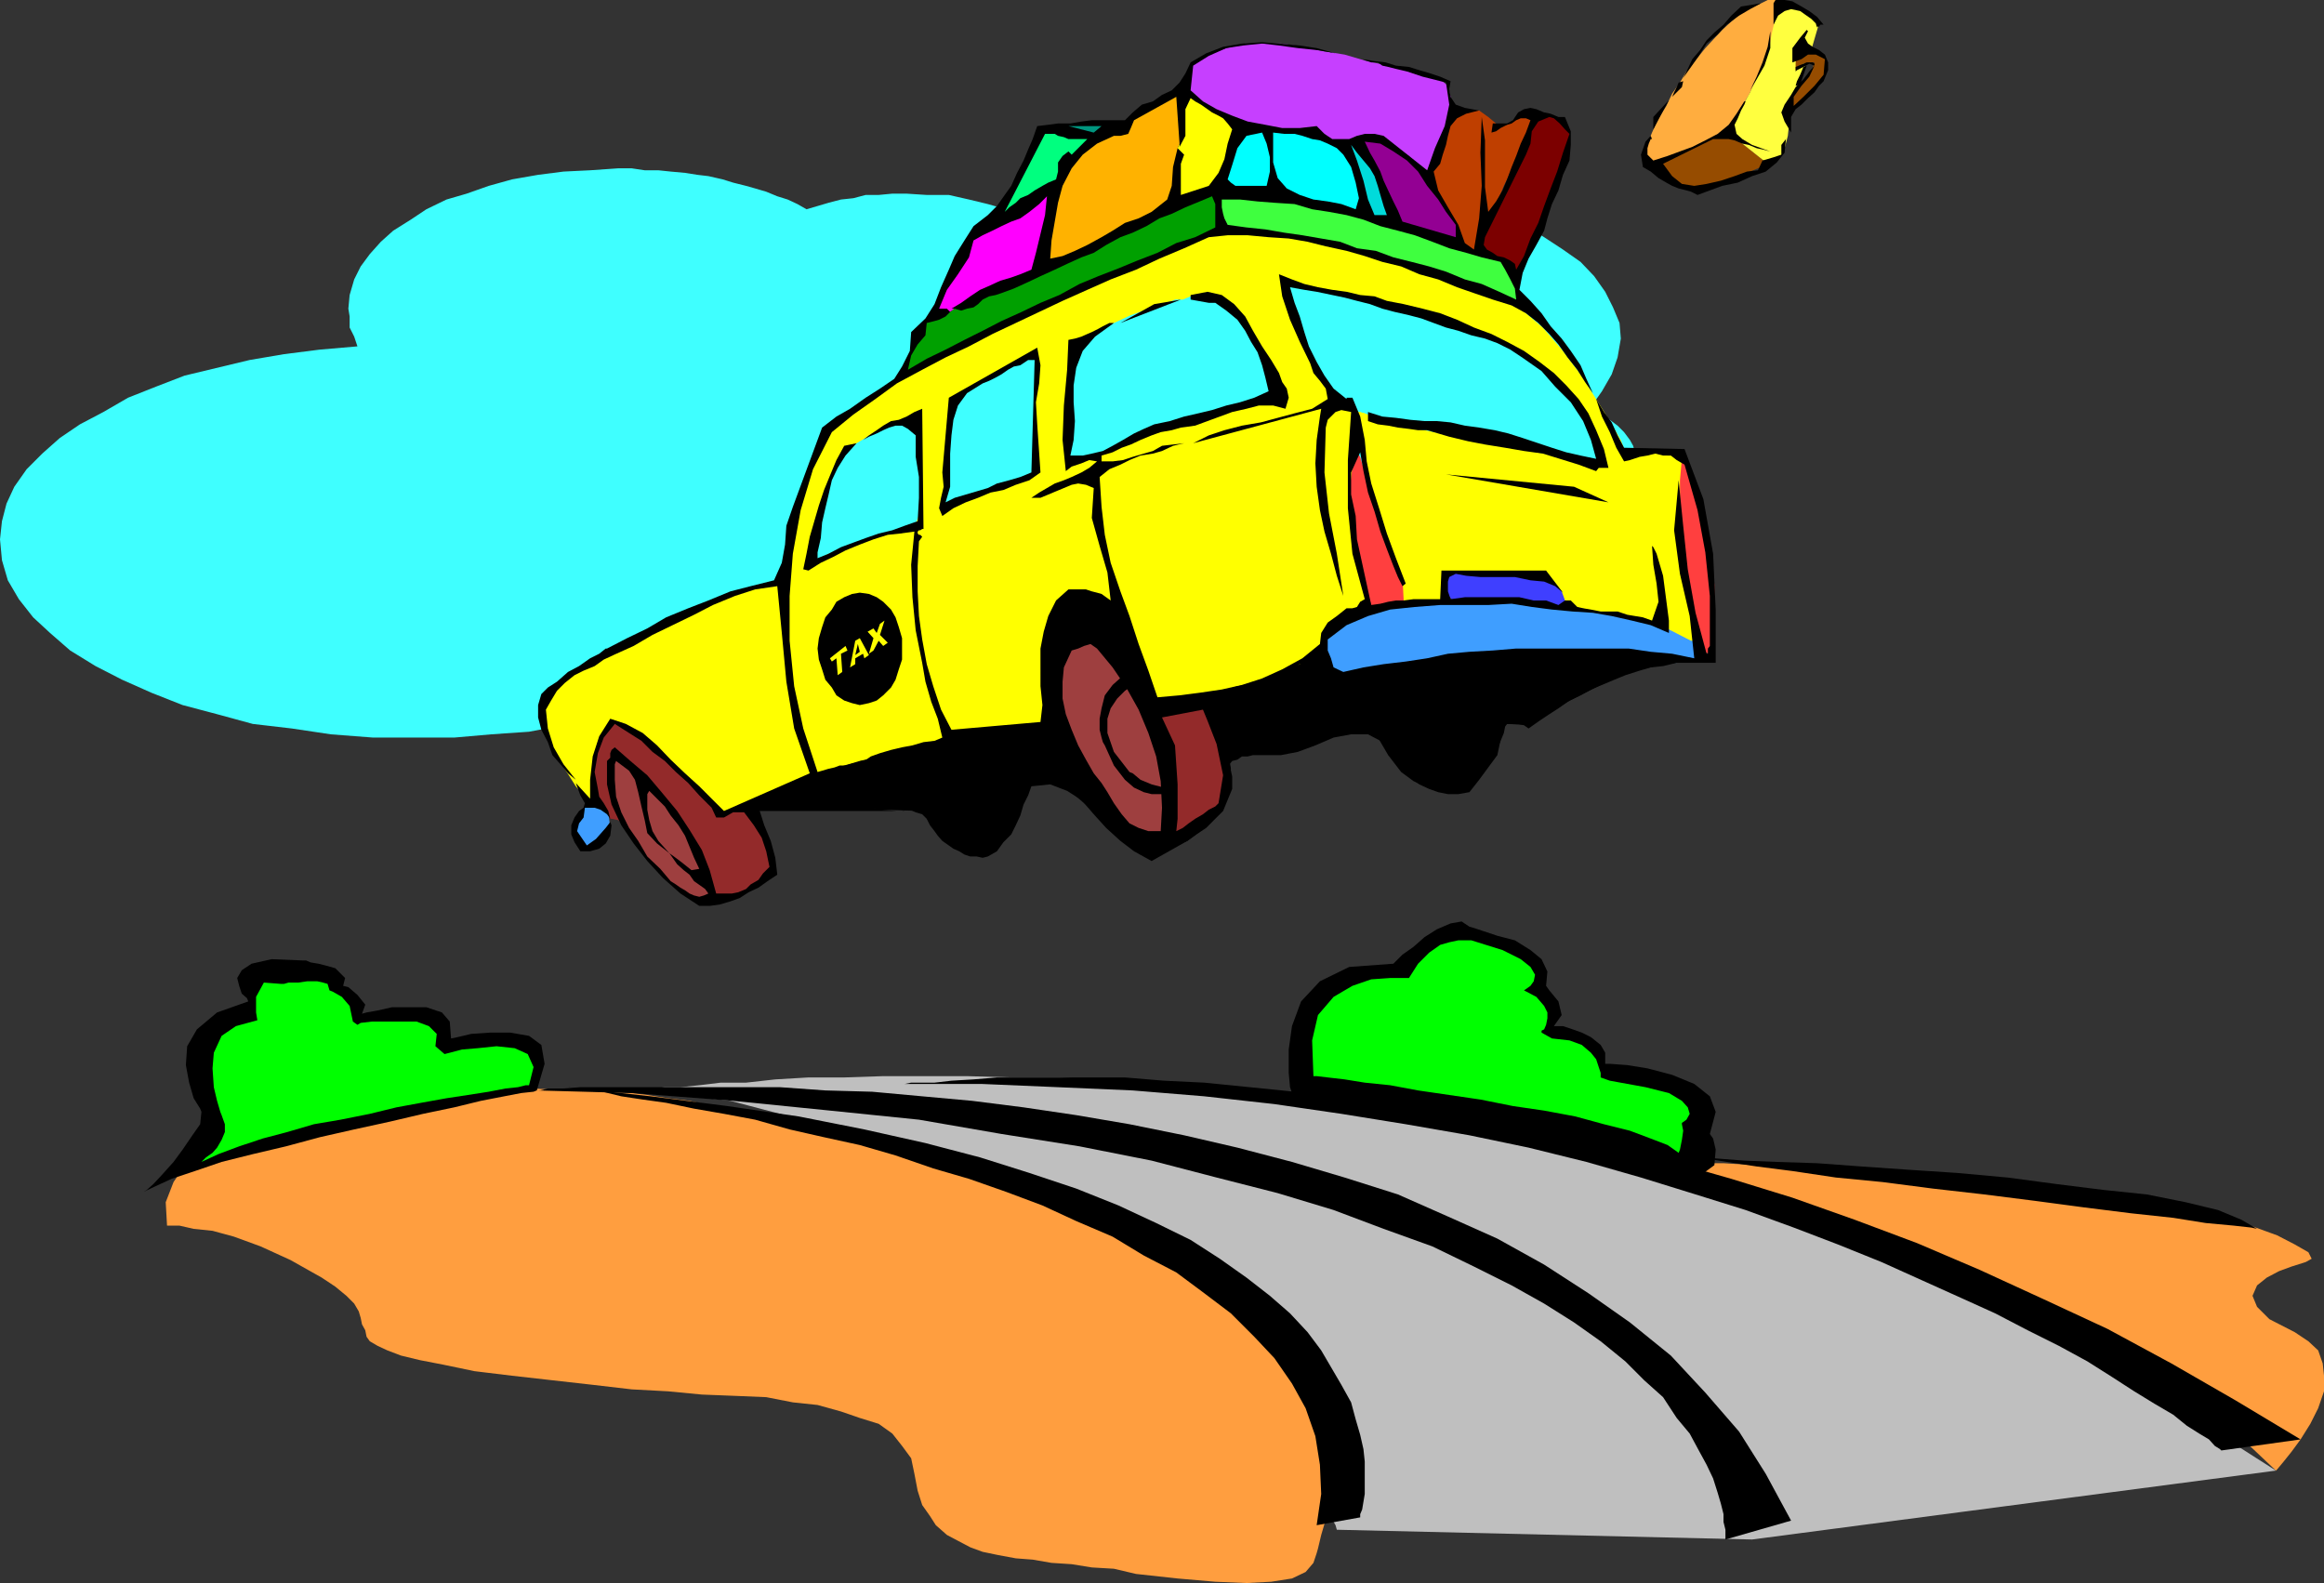
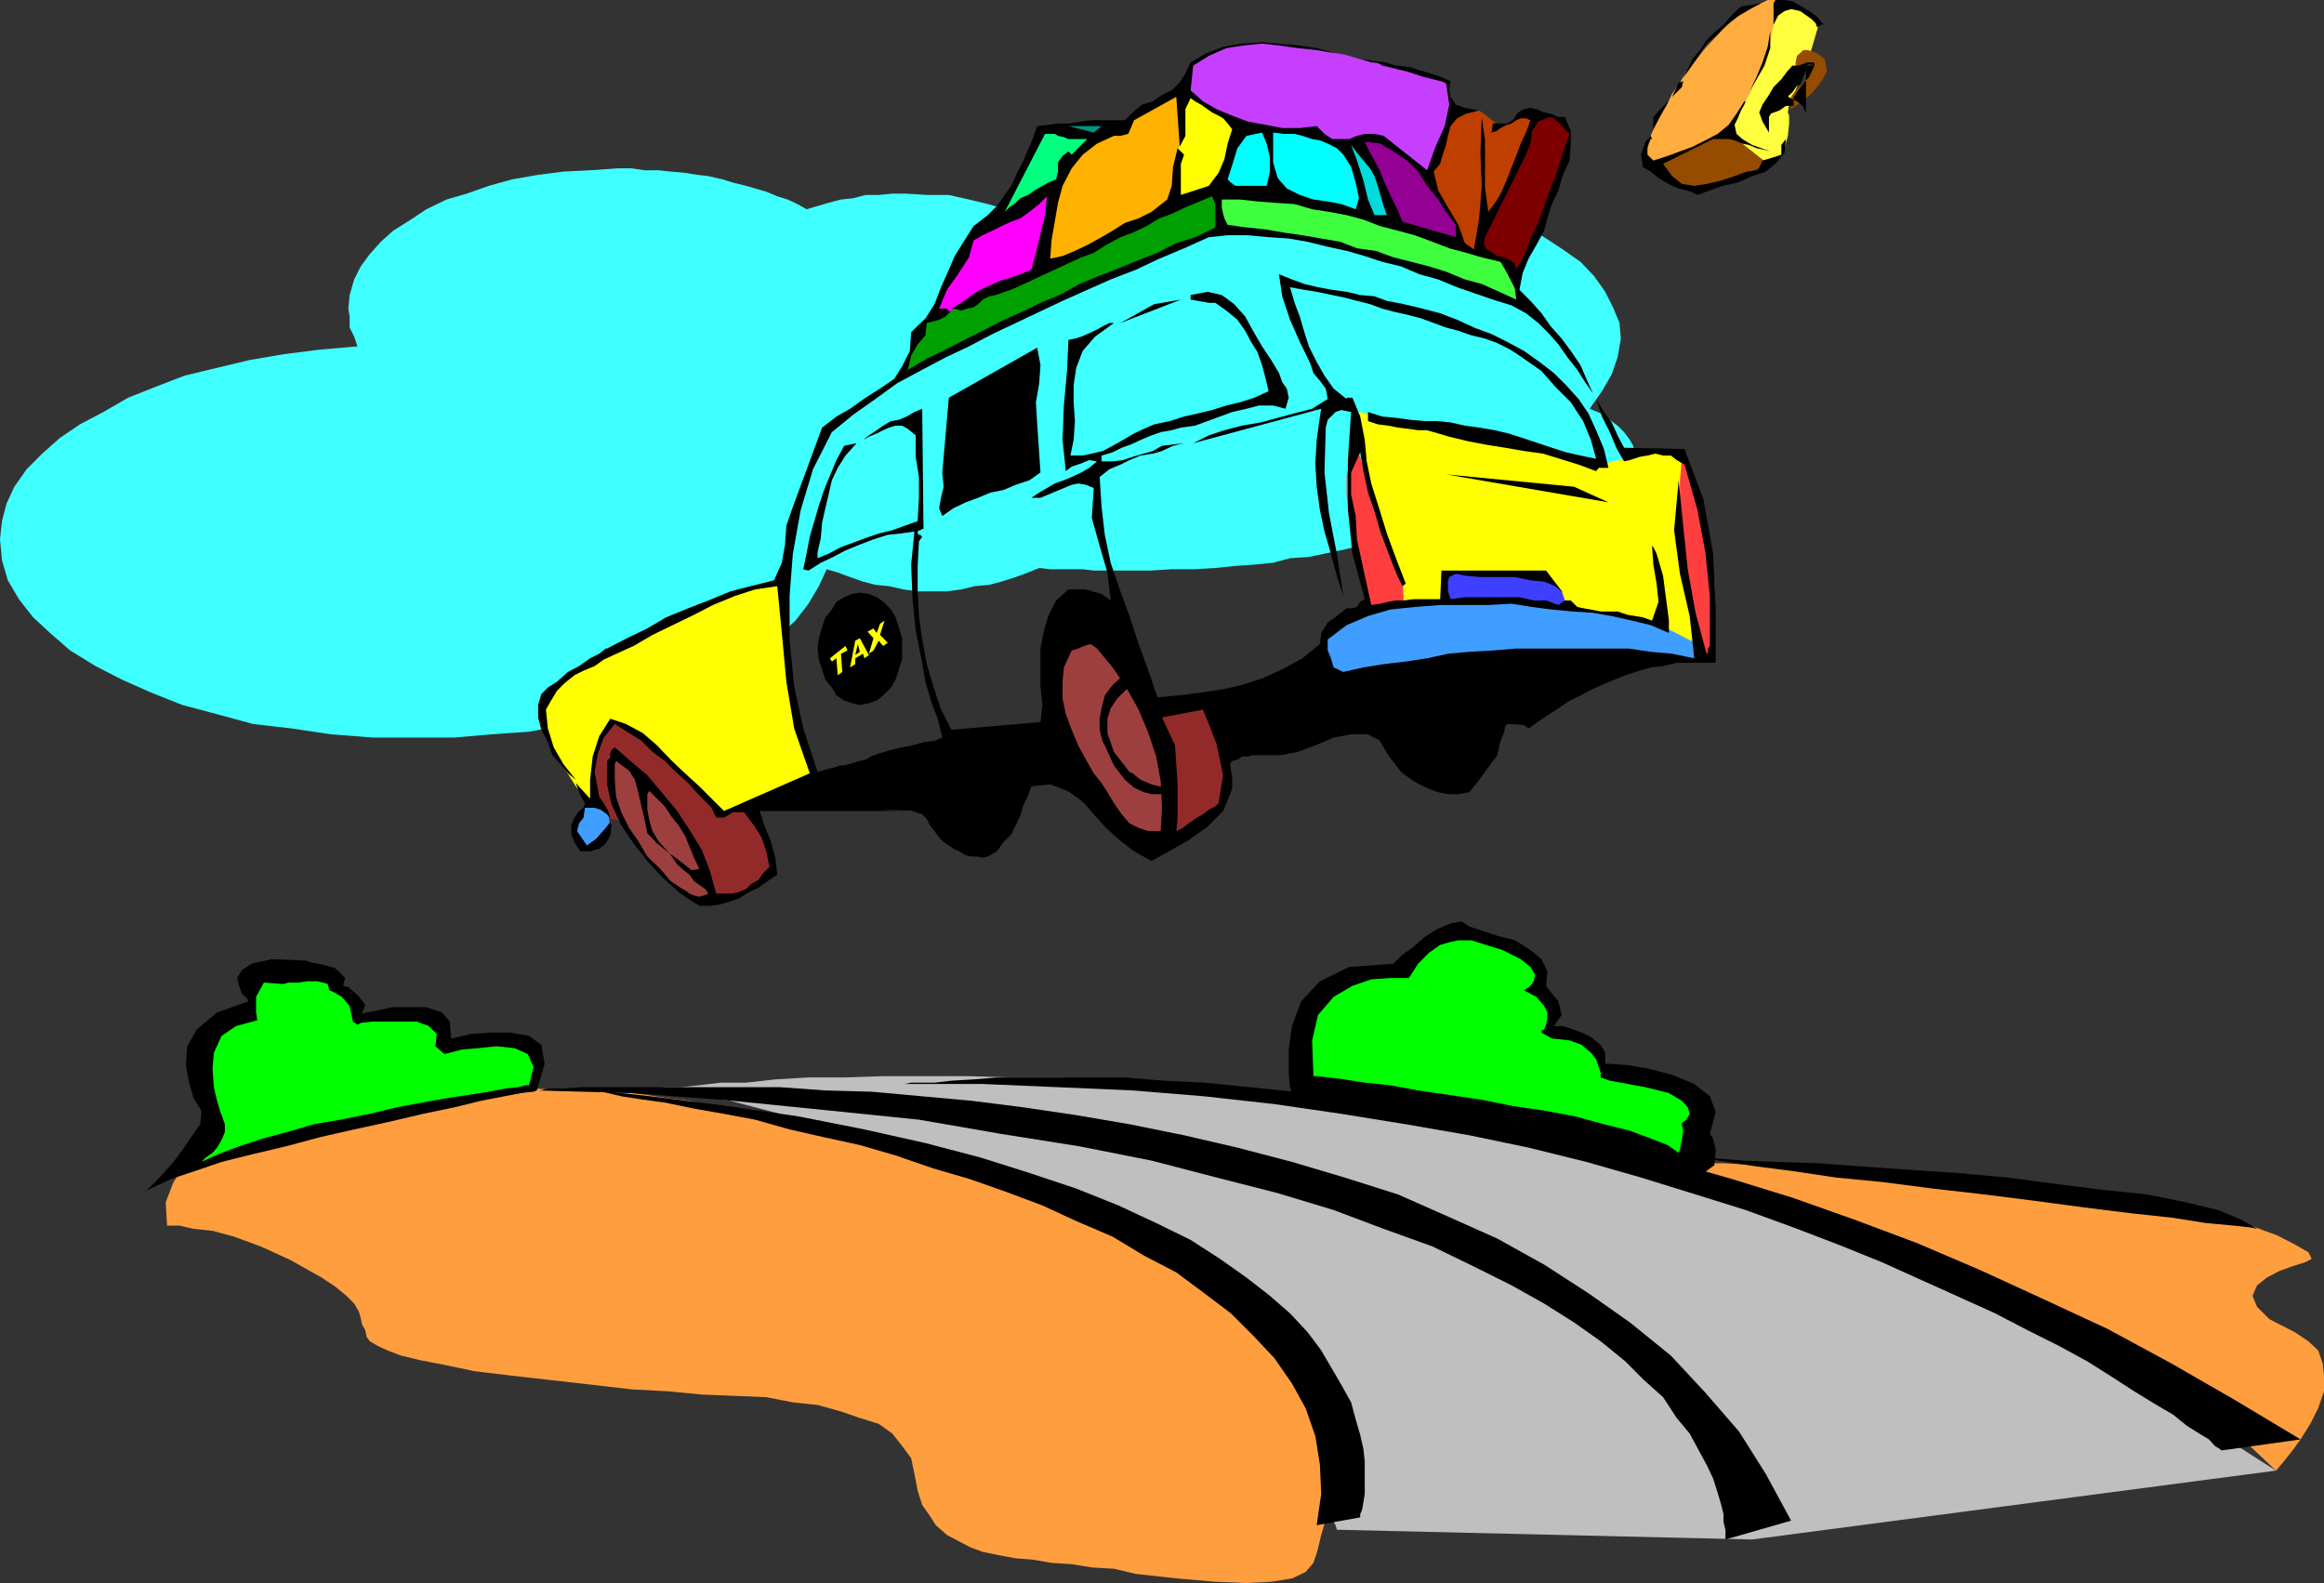
<svg xmlns="http://www.w3.org/2000/svg" width="357.602" height="243.602">
  <rect width="100%" height="100%" fill="#333333" stroke="none" />
  <path fill="#3fffff" d="m244.602 62.902 1.898-2.699 1.5-2.601.902-2.602.5-2.898-.199-2.399-1-2.402L247 44.902l-1.7-2.402-2.097-2.2-2.703-1.898-2.898-1.902-3.102-1.898-3.598-1.7-3.8-1.199L223 30.5l-4.297-1.2-4.8-.698-4.801-.801-4.801-.2-5.301-.199h-2.898l-2.602.2-2.7.199h-2.597l-2.601.5-2.399.3-2.402.7-2.7.199L176 30l-2.2.703-2.398.7-1.902.8-2.2.7-1.898.699-1.902 1-1.7.898-2.198-1.2-2.399-1.198-2.402-.899-2.801-.8-2.898-.7L146 30h-3.398l-3.102-.2h-2.2l-2.097.2h-2l-1.902.5-1.899.203-1.902.5-3.398 1-1.399-.8-1.5-.7-1.601-.5-1.7-.703-1.699-.5-1.402-.398-2-.5-1.598-.5-2.203-.5-1.7-.2-1.898-.3-2.199-.2-1.902-.199h-2.098l-2-.3h-2.101l-4.301.3-4.098.2-3.902.5-4 .699-3.598 1-3.402 1.199-3.098.902-3.101 1.5-2.399 1.598L60.5 35.5l-1.898 1.703-1.7 1.899L55.5 41l-1 2-.7 2.402-.198 2.098.199 1.203v1.7L54.5 51.8l.5 1.5-5.797.5-5.5.699-5.3.902-10 2.399L24 59.5l-4.297 1.703-3.8 2.2L12.3 65.3l-3.098 2.101-2.702 2.4-2.398 2.402-1.899 2.7L1 77.5l-.7 2.703L0 83l.3 3.203.903 3.098 1.7 2.902L5.101 95l2.601 2.402 3.098 2.7 3.902 2.398 4.098 2.102 4.5 2 4.8 1.898 5.301 1.402 5.5 1.5 6 .7 6 .898 6.5.5h12.5l5.7-.5 5.8-.398 5.301-1 5.297-1 4.8-1.399 4.802-1.402 4.3-1.7 4.098-1.898 3.602-2 3.3-2.101L120 97.703l2.402-2.203 2-2.598L126 90.203l1.203-2.601 1.7.5 1.898.699 2 .699 1.902.5 2.098.203 2.199.5 2.203.297h4.5l2.2-.297 2.097-.5 2.203-.203 1.899-.5 2.199-.7 1.902-.698 1.7-.7 1.699.2h5l1.699.199h8.601l3.399-.2h3.3l3.399-.199 2.902-.3 2.899-.2 3.101-.3 2.598-.7 2.902-.199 2.399-.5 2.402-.5 2.2-.5 2.097-.402 1.902-.801 1.7-.7 1.5-.698 1.199.199 1.402.5h1.399l1.5.3 1.398.2h1.5l1.402.199h1.7l5-.2 4.601-.698 4.297-1.2 3.602-1.5 3.101-1.601 2.2-2 1.398-2.399.5-2.402-.2-1.2-.3-1.198-.5-.899-.899-1.203-1-1-1.199-.898-1.402-1-1.7-.7" />
  <path fill="#bfbfbf" d="M99.203 167.8h.399l1-.3 1.699-.2h2.402l2.899-.3 3.3-.398h3.899l4.5-.5 5.101-.301h5.5l6-.2h12.899l7 .2H163l7.902.5 7.7.5 8.199.5 8.101.699 8.399 1.203 8.902 1 8.598 1.399 8.902 1.699 8.899 1.902 9.101 1.899 8.899 2.398 8.898 2.703 8.902 2.797 8.801 3.402 8.899 3.399 8.398 3.8 8.402 4.301 41.301 26.399-80.601 10.601-63.899-1.5-.203-.699-1.2-2.101-2.198-2.899-2.899-3.902-3.601-4.801-4.5-5.2-5.301-5.8-6.2-6-7-6-7.898-6-8.703-5.797-9.598-5-10.5-4.8-11.3-3.801-12.2-3.2-13.199-1.601" />
  <path fill="#ff9e3f" d="m259.203 180 1 .5 2.2.703 3.8 1.399 4.797 2 6 2.398 6.5 2.8 7.203 2.903 7.899 3.399 7.699 3.601L314 203.5l7.602 3.602 7.199 4.101 6.8 3.797 6 3.902 4.801 3.801 3.801 3.598.2-.2 1-1.199 1.199-1.5L354 221.5l1.5-2.398 1.203-2.399.899-2.601v-2.399l-.2-1.902-.699-2-1.5-1.399-2.101-1.402-3.899-2-1.902-1.898-.7-1.7.7-1.601 1.5-1.2 1.902-1 1.899-.699 2.199-.699.902-.5-.5-1-2.101-1.203-2.7-1.398-3.3-1.2-3.399-1.199-2.902-.703-2.098-.297-.703-.203-2.898-.297-3.899-.402-5.5-.801-6.203-.7-7-.898-7.2-.8-7.698-.7L290 181l-7.2-.5-6.8-.7-6-.5-4.797-.3h-3.601l-2.102.5-.297.5m-56.601 59 .199-.7.5-2.097 1-3.402L205 229l.5-4.598v-4.8l-1-4.602-1.898-4-.2-.297-.5-.703-1.199-1.398-1.5-1.5-1.902-1.7-2.399-2.101-2.601-2.2-3.399-2.601-3.8-2.7-4.102-2.597-5-2.902-5.098-2.598-6-2.902-6.5-2.399-6.699-2.601-7.703-2.2-.2-.199h-1.198l-1.7-.5-2.402-.5-2.898-.699L132.5 175l-3.598-1-3.601-.7-3.801-1-4.098-.698-4.101-.7-3.598-.699-3.601-.8L102.8 169l-3.2-.5-2.398-.297-19.902-.902h-2.399L72 167.5l-3.297.3-4.3.2-4.602.703-5 .7-5.098.8-4.8 1.2-4.801 1.398-4.5 1.699L32 176.602l-3.2 2.199-2.097 3.101L25.5 185l.203 3.602h1.899l2.199.5 2.902.3 3.297.899 4.102 1.5 4.601 2.101 4.797 2.7L51.602 198l1.699 1.402 1.199 1.2.703 1.199.297 1 .203 1 .5.902.2 1 .5.7 1.199.699 1.5.699 2.101.8 2.899.7 3.601.699L73 211l5.8.703 6.2.7 6.203.699 6 .699 5.598.3 5.199.5 5.102.2 4.8.199 4.098.8 3.8.403 3.602 1 2.899 1 2.902.899 2.098 1.5 1.5 1.898 1.402 1.902.5 2.399.5 2.601.7 2.2 1.199 1.699.898 1.402 1.703 1.5 1.7.899 1.898 1 1.902.699 2.399.5 2.699.5 2.601.199 2.899.5 3.101.203 3.098.5 3.402.2 3.399.8 6.402.7 5.797.5 4.8.199 3.802-.2 3.199-.5 2.101-1 1.2-1.402.5-1.5" />
  <path fill="#964c00" d="m266 20.402 6 4.801-.297.2-1.203.5-1.7.699-1.898.8-2.101.7-2.2.5-1.898.398-1.703-.2-.7-.198-1.198-.801-1.2-1.399-.5-1.402.5-.297 1.2-.5 1.699-.902 1.601-1 2-.899 1.899-.8 1.199-.2h.5" />
  <path fill="#ffad3f" d="M273.203 0H272l-1 .5-1.7.703-1.898 1.2L265 4.601l-2.598 2.8L259.5 11l-.297.5-.703 1.203-1.2 1.7-.898 1.898-1.199 1.902-1 2.2-.703 1.699-.5.898v.5l.203.5.797.703 1.402.297.5-.297 1.2-.5 1.699-.703 2.101-.898 1.899-1 1.699-1 1.5-.7.402-.5.5-.402.7-2 1.5-2.398L270.5 11.8l1.5-3.399.902-3.101.5-2.899L273.203 0" />
  <path fill="#ffff3f" d="M273.402.703h1.399L276 1l1 .203 1 .5 1.203.7.7 1.199-1.2 4.101-2.402 6.2v.3l-.7.899-.3 1-.2 1.199.2.5V19l-.2 1.902-.5 1.899V23l-.5 1-.699.703-1.402.5-6.297-5 .297-.3.402-.903 1-1.5 1-1.7.899-1.597 1-2.203.902-1.7.5-1.398.5-1.5.5-2.601.7-2.899V.703" />
  <path fill="#964c00" d="M277.5 7.703h.703l1.399.5 1.199.899.3 1.898-.3.5-.2.5-.699 1-.699.902-1 1-1.203.899-1.398 1v-1.899l.699-1 1.402-1.402 1-1.5.5-1.398h-.8l-.903.199-1.2 1V9.6l.2-1 1-.898" />
  <path fill="#c63fff" d="M223.703 17v-.7l-.5-1.398-.402-1.699-1.2-1-.8-.203-1.399-.5-2.601-.5-3.2-.898-3.3-.7-3.399-1-3.101-.5-2.399-.5-.699-.199-1.5-.203-2.101-.297h-5.5l-2.899.7-2.902 1-2.598 1.398-.5 4.402.5.399 1.2 1 1.898 1 2.402 1.199L191.602 19l3.3.902 3.399.5 3.601-.199.2.2.5.199.699.3 1 .5 1.199.2 1.203.199h1.399l1.199-.399h1.5l1.199.2 1.203.5 1.598.699 2 1.199 1.601 1.703 1.2.899L223.703 17" />
  <path fill="#bf3f00" d="M236.203 18H236l-.797-.2h-.902l-.5.2-.5.203-1.399 1-1.5.2-.199-.403L229 18l-1.398-1h-1.5l-1.899 1-.203.203-.797.5-.902 1.2-.5 1.898v.3l-.2 1.2-.8 1.402-.899 1.7.2 1 .699 1.199 1.5 2.8 1.402 3.2.7 2.398.3.902 2.899 1 1.601-5.5.5-.8.7-1.602 1-2.398 1.398-2.899L234 22.801l1.203-2.2.797-1.898.203-.703" />
  <path fill="#3f3fff" d="m241.5 93.402-.297-.8L240.5 91l-1.398-1.5-1.899-.7h-.8l-1.602-.198h-2.2l-2.398-.301-2.601-.2h-3.899l-.902.2-.301.5v2.402l1.203 1.399h1.899l2.199-.2h2.601l2.899.2h2.902l2.899.5 2.398.3" />
  <path fill="#ff3f3f" d="M258.8 70.602v.199L258.3 72l-.3 2.402-.2 2.899v4.101l.5 5.2 1.2 6 2.102 7.699 1.699.3.3-.8.2-2.399V90l-.5-4.797-.7-5-1.398-5.101-2.402-4.5m-50.001-1-.198.199-.5.3-.5 1.2-.399 1.902v2.899l.399 4.101 1.199 5.7L211 93.101l5.5.3-.2-3.601-.5-1-.698-2.2-1-3.3-1.399-3.899L211.5 75.8l-1.5-3.098-.7-2.402-.5-.7" />
  <path fill="#3f9eff" d="m206.703 105.102-.3-.2-.7-.5-.703-1-.7-1.199-.5-1.203-.5-1.398.5-1.399 1-1.5.2-.5h.5l.703-.703 1-.2 1.399-.5 1.398-.698 2-.5 2.402-.2 2.598-.5 3.402-.5h12.2l5.3.7 5.7.5.5.199 1.699.3 2.601.5 2.7.399 3.101 1 2.899.703 2.398 1.2 2.102 1.199v2.199L258 102h-.398l-1-.2-1.899-.3-2.402-.2-2.899-.3-3.402-.398h-3.598l-3.8-.301h-8.399l-4.101.3-4.5.399-4.102.8-3.898.7-3.602 1.203-3.297 1.399M90.8 123.402l-.3.2-.5.699-.7.699-.198.3-.5.7v1.402l.199 2 2 1.2.699-.301 1.203-1.2 1.2-1.699-.301-2.402-.399-.2-.8-.698-.903-.5-.7-.2" />
  <path fill="#932a2a" d="M93.902 111.402v.2l-.699 1-1 1.398-.703 1.902-.297 2.2v2.601l1 2.399 1.7 2.898h.199l1 .203.699.5.199.7.5.5.703 1 1.2 1.898 1.699 1.902 1.898 1.899 2.203 2.199 2.399 1.402L109 139h.5l.902-.297 1.7-.5 1.5-.703 1.898-.7 1.402-1 1.2-1.398.699-1.199-.2-1-.699-2.402-1.199-3.098-1.902-2.402-3.399 1-1-.7-1.601-2-2.7-2.601-3.101-2.598-3.098-2.699L97 112.602l-1.898-1.2h-1.2" />
-   <path fill="#ff0" d="M246.3 71.5h1.903l1.399-.2 1-1-.5-.698-.7-1.899-1.699-2.902-2.101-3.399-2.399-3.8L240.5 54l-3.098-3.598L234 47.5l-.2-.2-1-.5-1.198-.5-1.899-.698-2.402-1-2.598-.899-3.101-1-3.399-1.203-3.601-1.2-3.602-.698-3.797-1.2-4.101-1-3.899-.902-4-.5-4.101-.5-3.602-.2-.5.2-1.898.703-2.7 1-3.3 1.7-3.899 1.699-4.8 1.898-4.801 2.402-5.2 2.399-5.3 2.402-5.301 2.598-5 2.402-4.598 2.7-4.3 2.398-3.403 2.101-2.898 2.2L128 66l-.5.5-.7 1.402-1 2.399-1.398 2.902-1.5 3.598-1.199 3.8-.902 4.399-.5 4.3.5 4.102.699 8.801 1.703 10.098 2.399 7 37.199-7.5v-.399l-.301-1.5-.2-2.101.2-2.399.3-2.699.7-2.101 1.402-2.2 2.2-1h.199l.699.801 1.203.899 1.5 1.5 1.399 1.601 1.699 2.2 1.402 2.398 1.5 2.902 1.2-.3 2.898-.7 3.8-.902 4.801-1.5 4.801-1.399 4.297-1.699 3.102-1.703 1.699-1.7.3-.698.7-.899.699-1.5 1-.902 1.203-1 1.399-.7 1.898-.3L210 91l-.7-2.2-.898-5.8-.8-7.2.8-6.398v-.8l-.3-1.399.3-1.703.7-1.398L246.3 71.5" />
  <path fill="#3fffff" d="m140.902 64.102.301 2.601.7 5.5V78l-1.2 3.102h-.5l-1 .3-1.203.2-1.598.5-2 .699-2.601 1-3.098.902-4.3 1.899.199-.399.199-1.703.5-2.2.699-2.898.8-2.8 1.2-3.2L129.203 71l1.2-1.898.398-.2 1-.699 1.699-1 1.703-1 1.899-.902 1.699-.7 1.402-.5h.7m43.699-18.499.699-.2.699.2 1 .199 1.203 1 1.7 1.199 1.699 2.203L193.5 53l3.602 8.402h-1.2l-1 .301H194l-1.2.2-1.5.3-1.398.399-.5.3-1.199.2-1.703.5-1.898.5-2.2.699-2.101.699-1.5.3-.7.2-.5.203-1.199.797-1.902.703-2.098.899-2.199 1-2.402.699-2.2.5-1.398-.2v-7.199l.5-5.8.899-4.301V53l.5-.2.699-.5 1-.698 1.402-1 2.2-.899L174 48.5l3.402-1.2.5-.3.7-.2 1-.198 1.199-.5H182l1.203-.5h1.399m45.398 7h.402l1.7.898 2.398 1.203 2.703 2.2 2.598 2.398 2.902 3.101 1.899 3.801 1.199 4.399-.2.398-34.101-6.898h-.7l-.8-.5-.898-.2-1-.5-.899-.5-1-.5-.5-.699-.5-.203-.703-1.2-1.2-2-1.398-2.398-1.5-2.601-1.199-3.098-.902-3.101-.5-3.399h.5l.902.5 1.5.2 2.098.699 2.402.5 2.7.5 2.898 1 3.101.699 2.899.699 2.8.703 2.899 1 2.402.7 1.899.699 1.699.5 1.203.5.297.5" />
  <path fill="#ff0" d="m251.8 69.602-1.898 1-3.601.898L212 64.8l-.5-.5-1-.5-1.2-.398-.698.2v.699l.199 1.902.5 2.7.699 3.3 1 4.098 1.402 4.101 1.5 4.098 1.899 4.3.199 3.802 5.8-.2 1-4.3 14.802.699.8.199.7.8L240.3 91l.699 1.902.203.2.5.3 1.7.2 2.199.5 2.8.5 2.7.699 2.398.5 1.703.402.899.297 4.101 2.102h.7l-.2-1.602-.703-3.898-1-4.301-.2-3.399-.3-1.902v-9.598l.3-3.3-.3-.301-.7-.2h-1.198l-1.2-.5-1.402-.199h-1.7l-.5.2M125.102 118.8l-.301-1-.7-2.097-.898-3.601-1-4.301-1-4.598-.402-4.8-.5-4.301L120.5 90h-.2l-.3-.2h-.898l-1.7.2-2.601.703-3.399 1.2-4.601 1.898-6 2.902-.899.297-2.199 1.203-3.101 1.399L91 101.5l-3.098 2.402L85 106.301l-1.398 2.402.199 2.399v.3l.199.7.3 1.199L85 115l.703 1.602 1.5 2.199L88.602 121l2.199 2.602.699-.2-.297-1.699v-3.601l.797-3.899 2.102-2.8h.699l1 .398 1.699 1 2.102 1.402 2.898 2.399 3.602 3.398 4.601 4.8 1.2.2.5-.2 1.597-.698 2.203-.7 2.399-1.199 2.398-1 2.203-1.203 1.399-.7.5-.5" />
  <path d="M261.902 101.8h-1.699l-2.402.2-3.098.5-3.902.902-4.5 2-5.098 2.598-5.703 3.602-3.598-.2-.3.399-.2 1-.699 1.699-.703 1.902-1.2 1.7-1.5 1.699-1.698 1.199-1.899.402h-.5l-.703.301h-1.398l-1.5-.5-2.102-1-1.898-1.402-2-2.598-2.102-3.601-.5-.5-21.797 4.3v.7l.2 1.199-.2 1.699-.5 2.203-1.203 2.598-1.898 2.402-2.899 2.2-3.902 1.597h-1.598l-1.203-.2-1.5-.5-1.898-1.198-3.801-3.801-5.598-4.801h-4.5l-.3.5-.403 1.203-.797 1.598-.902 2.199-1.5 1.902-1.399 1.5-1.699 1.2-1.902.398h-.7l-.699-.2-.8-.5-1.399-.698-1.203-1-1.7-1.602-1.398-2.2-22.601-.698-2.098-.5 1.399-.7 1.898-1 1.902-1.199 2.399-.902 2.402-1 2.7-1 2.398-.7 15.101-3.601 13.899-1.7v-.198l-.2-.5-.3-1.2V108.5l.5-1.7.699-2.198 1.5-2.602 1.902-2.898.5-.5.7-.2h1l.898.2 1 .5.902 1 1 1.699 4.801 7.199 5.5-1.5.7-.2 2-.3 2.597-.398 3.402-1 3.598-.7 3.3-1.5 3.102-1.402 2.2-1.7 3.101 3.602L222 101.5h.3l.7-.2h2.402l1.899-.3 2.199-.2 2.102-.198H234l2.902-.301 2.7-.2h5.699l2.699.2 2.8.3 2.7.2 2.602.5 5.8.5" />
  <path d="m83.3 106.8-.5 1.7v1.902l.5 1.899 1 1.902.7 2 1.402 1.598 1 1.199 1.2 1-1.899-2.398-1.5-2.602-.902-2.898-.301-2.899.8-1.402.903-1.5 1.2-1.2 1.5-1.199 1.398-.699 1.699-.703 1.402-1 1.5-.7 3.098-1.398 2.902-1.699 3.098-1.5 3.3-1.601 2.903-1.5 3.399-1.399 3.101-1 3.399-.5.699 7.2.699 7.5 1.203 7.199 2.399 6.898-13.2 5.8-1.902-1.898-1.898-1.902-2.2-2-2.199-2.098-2.101-2.199-2.2-1.902-2.601-1.399-2.399-.8-1.699 2.699-1 3.101-.402 3.598v2.902l-2.2-2.402.7 1.902.699 1.2-.2.699-.698.5-.7 1-.5 1.199v1.402l.5 1.2.899 1.398h1.5l1.402-.398 1-.801.7-1.2.199-1.601-.2-.5-.699.902-1.5 1.7-1.402 1-1.5-2.2.3-1.199.7-.902.199-1.5h1.5l.902.3 1 .7.5.699-.3-1.2-.7-1.198-.699-1-.203-1.2-.5-2.601.5-2.899.902-2.402 1.7-2.098 2.199 1.399L98.703 114l1.7 1.703 1.898 1.399L104 118.8l1.902 1.699 1.7 1.902 1.898 1.899.703 1.5h1.2l1.397-.8h1.699l1.5 2 1.203 1.902.7 2.098.5 2.402-1 1-.7 1-1.203.7-.7.699-1.198.5-1 .199h-2.399l-1-3.598-1.203-3.101-1.898-3.098-1.899-2.902-2.402-2.899-2.2-2.601L97 117.1l-2.398-2.1-.5.402-.2.5v.7l-.5.5v3.601l.7 3.098 1.5 3.199 1.898 2.8 2.102 2.7 2.398 2.602 2.703 2.398 2.899 1.902h1.601l1.5-.199 1.7-.5 1.398-.5 1.402-.902 1.5-.7 1.399-1 1.5-1L119.3 132l-.7-2.598-1-2.402-.699-2.2H138l-18.7-1.698 1.903-1.2 1.7-.699 1.5-.703 1.898-.5 1.699-.7 1.602-.5 2-.5 2.101-.898-1.203-.3-.898.3-.801.2-.7.199h-.898l-.8.3-.903.2-1 .3-.7.2-2.198-6.7-1.399-6.5-.703-7v-6.898l.5-6.5 1.203-6.703 1.899-6.297L128 66.5l3.3-2.7 3.403-2.398L138 59l3.902-2.098L145.5 55l3.602-1.7 3.601-1.898 3.598-1.699L159.902 48l3.598-1.7 3.8-1.698L170.903 43l3.899-1.5 3.601-1.7 3.801-1.597L186 36.5l2.902-.297H192l3.203.297 3.098.203 2.902.5 2.797.7 3.203.699 2.797.8 2.703.899 2.899.699 2.8 1.203 2.899.797 2.902 1.203 2.598.899 2.902 1 2.899.898 2.199 1.203 1.902 1.5 1.7 1.7L239.8 53l1.402 2 1.5 1.902 1.2 1.899 1.199 1.699-1-2.2-.899-2.097-1.5-2.203-1.402-1.898-1.7-1.899-1.398-2-1.703-1.902-1.7-1.7.5-2.601.903-2.2 1.2-2.097 1.199-2.203.5-1.898.699-2.2 1-2.101.699-2.399 1-2.199.203-2.402v-2.098L240.801 18h-1l-1.2-.5-1-.2-1.199-.5-.902-.198-1 .199-.898.5-.801 1.199-.899.5h-2.199l-.203 1.402.703-.199.7-.5 1-.5.699-.203.699-.5.699-.297h.8l.7.297-.7 1.902-.8 1.7-.7 1.898-.698 1.703-.7 1.899-.699 1.699-1 1.699L229 32.602l-.5-3.801v-7.2L228 18l-.2 5.5.2 5.102-.398 5-.801 4.8-1.399-1-1-2.8-1.601-2.7-1.5-2.601-.7-2.899 1-1.199.399-1.402.5-1.5.3-1.399.403-1.5 1-1.199 1.399-.703 2-.5-2.2-.398-1.402-.5-.797-1.2-.203-1.199.203-1.203-1.601-.7-1.5-.5-1.7-.5-1.601-.5-2-.198-1.598-.5-1.703-.2-1.898-.3 1.398.5h1l.703.5.899.199 1.199.3L216.5 11l2.402.8 3.598.903.5 3.399-.7 3.3-1.5 3.399-1.198 3.402-6.7-5.3-1.402-.301H210l-1.2.3-1.198.5H205l-1.2-.8-1.198-1.2-2.602.301h-2.7l-2.597-.5-2.703-.5-2.398-.902-2.399-1-2.101-1.2-1.899-1.699.399-3.8 2.398-1.5 2.703-1.2L191.301 7l2.902-.297 2.598.297 2.902.402 2.899.301 2.898.5-2.898-.8L200 7l-3.2-.297-2.597-.203-3.101.203-2.899.5-2.601 1-2.399 1.399-.8 1.699-.903 1.402-1.2 1.2-1.5.699-1.398 1-1.699.5-1.402 1.199-1.2 1.199H168l-1.598.203-1.699.297h-1.902l-1.5.203-1.7.2-.699 2-.699 1.597-.703 1.703-1 1.899-.898 2-1 1.398-1.2 1.703L152 33.102l-2.2 1.699L148.403 37l-1.5 2.402L146 41.5l-1.2 2.703-1 2.598L142.403 49l-2.199 2.102L140 54l-1.2 2.402-1.198 1.899-2.2 1.5-2.199 1.402-2.402 1.7-2.098 1.199L126.5 65.8 122 78l-1 2.902-.2 2.899-.5 2.8-1.198 2.7-3.602.902-3.098.797L109 92.402l-3.098 1.2L102.5 95l-2.898 1.703-3.102 1.5-3.098 1.598h-.199l-1 .8-1.402.7-1.7 1.199-1.699.902-1.699 1.5-1.402.899-1 1" />
  <path fill="#9e3f3f" d="m94.8 117.102 2 1.5.903 1.398.5 1.902.5 2.2.5 2.101.399 2 1.5 1.598 1.898 1.5-1.7-1.899-.898-1.5-.5-1.699-.3-1.601v-2.399l.3-.5 2.399 2.399.902 1.398 1.2 1.5 1 1.602L106.8 132l.8 1.703-1.199.2-1.5-1.2-1.199-.902-.703-.5.5.699.703 1 1 .902.899.7.699 1 1 .699.699.5.5.699-.7.3-.698.2-.801-.2-.7-.3-.699-.5-.699-.398-.703-.5-.797-.5-1.601-1.899-2-1.902-1.399-2.399-1.402-2L95.6 125l-.8-2.398-.2-2.602v-2.398l.2-.5" />
  <path d="m129.902 68.602 1.899-.399-1.7 1.899L128.903 72 128 73.902l-.5 2.2-.5 2.101-.5 2.2-.2 2.398-.5 2.199v.902l1.7-.699 1.902-1 1.899-.703 1.902-.7 2-.698 2.098-.5 1.902-.7 2-.699.2-3.601v-3.2l-.5-3.101V67l-1.2-1-.902-.5h-1l-1 .3-.899.403-1 .5-1.199.5-.902.5.902-.703 1.2-.797 1-.703 1.199-.7 1.199-.198 1.199-.5 1.203-.7 1.2-.5.199 18.5h-.2l-.3.2h-.2l-.199.199v.3l.2.2h.199l.3.3-.5.7-.199 3.8V91l.2 3.8.5 3.602.699 3.801 1 3.399 1.199 3.601 1.601 3.098 13.7-1.2.3-2.601-.3-2.898V99.8l.5-2.598.699-2.402 1.199-2.399 1.902-1.699h2.7L168 91l.8.203.7.2.703.5.7.5-.5-4.301-1.2-4.102L168 79.703l.3-4.601-1.198-.5-1.2-.2-1 .2-1.199.5-1.203.5-2.398 1h-1.399l1.2-.801 2.398-1.399 1.402-.5 1.2-.5 1.5-.699 1.199-.703 1.199-1-1.2-.2-1.199.5-1.5.5-.902.7-.5-4.797.203-5.3.5-5.5.2-4.602 1-.2 1-.3.898-.399.699-.3 1-.5.703-.399 1-.5h.7l-2.903 2.098L166.602 54l-1 2.602-.399 2.699v2.601l.2 2.899-.2 2.902-.5 2.399h1.899L168 69.8l1.703-.399 1.5-.8 1.598-.899 1.699-1L176 66l1.602-.7 2.398-.5 2.203-.698 2.2-.5 2.097-.5 2.203-.7 2.098-.5 2.199-.699 2.203-1-.5-2.101-.5-1.899-.703-2-1-1.601-.898-1.7-1.2-1.699-1.699-1.402L187 46.6h-1l-2.797-.5v-.699l2.598-.5 2.199.5 1.902 1.399 1.7 1.902 1.199 2.2 1.402 2.398 1.399 2.101 1.199 2 .5 1.399.699 1 .3 1.402-.5 1.7-1.898-.5h-2.199l-1.902.5-2.2.5-1.898.699-1.902.699-1.899.699-2.199.3-1.402.403-1.7.297-1.398.5-1.703.703-1.5.7-1.398.5-1.399.699-1.703.5V71h1.703l1.598-.2 1.5-.5 1.699-.5 1.402-.398 1.399-.8 1.699-.2 1.703-.199-1.703.399-1.7.8-1.398.399-1.902.3-1.7.7-1.398.699-1.699.703-1.5 1.2L169.5 78l.5 4.3.902 4.302 1.5 4.398 1.399 3.8 1.402 4.302 1.5 4.101 1.399 4.098L181.5 107l3.102-.398 3.398-.5 3.102-.7 3.101-1 3.098-1.402 3.101-1.7 2.7-2.198.199-1.7 1-1.601 1.402-1 1.5-1.2h.899l.699-.199.5-.8.699-.399-1.898-7-.7-7v-7.402l.5-7.399-1.5-.3-.902.3-1.2 1.2-.3 1.199-.2 6.902.7 6.297 1.203 6.203 1 6.5-1-3.101-.902-3.399-1-3.402-.7-3.301-.5-3.598-.199-3.601.2-3.598.5-3.601.199-1.2-19.7 5.301L186 67l2.402-.797 2.7-.703L194 65l5.203-1.398 2.7-.7 2.398-1.5-.301-1.601-.898-1.2-1-1.199-.5-1.5-1.602-3.3-1.5-3.399-1.2-3.601-.5-3.399 2 .797 1.903.703 2.098.5 2.199.399 2.203.3 2.098.5 2.199.2 1.902.699 2.598.5 2.902.699 2.7.703 2.601 1 2.598 1.2 2.699 1 2.402 1.199L234.5 54l2.402 1.703 2.2 1.7L241 59.3l1.902 2.101 1.5 2.2 1.2 2.601 1.199 2.899L247.5 72H246l-.398.5-2.7-1-2.902-.898-2.598-.801-2.902-.399-2.898-.5-3.102-.5-2.598-.5-2.902-.699-3.398-1h-1.399L216.801 66l-1.7-.2-1.5-.3-1.601-.2-1.5-.5v-1.398l2.203.7 2.098.199 2.199.3 2.203.2h1.899l2.101.199 2.2.5 2.199.3 2.398.403 2.102.5 2.199.7 4.5 1.5 2.199.699 2.203.5 2.399.5-.801-2.899-1.2-2.902-1.898-2.899-2.402-2.402-2.098-2.398-2.703-1.899-2.098-1.402-2-1-1.902-.7-2.098-.5-2-.699-1.902-.5-1.898-.699-1.899-.703-1.902-.5-2.2-.5-1.898-.5-1.902-.7-2-.5-1.899-.5-1.902-.398-2.398-.5-1.899-.3-2.203-.399.703 2.399.797 2.101.703 2.399.7 2.199 1.199 2.402 1.199 2.098 1.402 2 2 1.601v-.199h.899l1.199 2.899.699 3.601.3 3.297.7 3.402 1.203 3.801 1.2 3.899 1.398 3.8 1.5 3.899-.5.402-.7-1.402-.699-1.7-1-2.601-1-2.7-.902-3.097-1-2.902-.7-3.301-.5-2.898-1.398 3.101v3.399l.7 3.3L208.8 83l2.2 10.102 1.402-.2 1.2-.3 1.199-.2H216l1.5-.199h4.102l.199-4.402h16.101l2.598 3.402-1.2-1-1.698-.703-2.102-.2-2.398-.5H227.8l-2.2-.198-1.6-.302-1 .5-.2.699V91l.403 1.203 2.2-.3h8.398l2.199.5h1.902l1.899.699 1-.7h.902l1 1 .899.2 1.199.199 1.5.3h2.601l1.5.5 2.399.399 1.402.5 1-2.898-.3-2.801-.5-2.899-.2-2.902.2.203.5 1 1 3.399.898 6.898v1.902L254 96.203l-2.898-.703-3.102-.7-2.898-.5-3.102-.198-3.2-.301-3.097-.399-3.101-.5-3.602.2h-7.398l-3.899.3-3.8.399-3.403 1-3.297 1.402-2.902 2.2v1.699l.5 1.199.402 1.402 1.5.7 3.098-.7 3.101-.5 3.399-.402 3.3-.5 3.2-.7 3.3-.3 3.602-.2 3.598-.3h17.3l3.399.5 3.3.3 3.403.7-.703-6.5-1.5-6.5-.898-6.7.699-7.699.699 7 .703 6.7 1.2 6.699 1.699 6.3h.199v-.8l.3-.399v-7.699L262.403 85l-1.199-6.5-2-7-1.203-.7-.898-.698h-1.2l-1.199-.301-1.203.3-1.2.2-1.5.5-.898.199-1.199-2.098-1-2.402-1.203-2.398-.898-2.7 1.199 2L248 65l.902 2 1 1.902 9.301.2 2.899 7.699 1.5 8.402.398 8.598V102h-6l-2.098.5-1.902.203-1.7.5-2.198.7-1.7.699-1.902.8-1.7.7-1.597.898-1.703.8-1.7 1.2-1.398.902-1.5 1-1.699 1.2-.703-.5-.898-.2h-1.7l-.5.2v1.199l-.199-1 .2-.399.699-.5 1.199-.3h1l1.199-.2 1.203-.199.899-.5 2-1.5 2.101-1.203 2.2-.898 2.398-1.2 2.402-.699 2.098-1L253 102.5l2.402-1-2.601-.5-2.899-.398h-12.699L234 100.8l-3.297.199-3.402.3-3.301.5-3.2.403-3.3.5-3.098.5-2.902.5-3.098.2-2.902.699-1.2-1.602-1.698-1h-1.2l-1.402.203-1.2.797-1.5.703-1.398.7-1.5.5-2.101.699-2.2.699-2.398.5-2.101.199-2.399.8-2.203.2-2.2.703-2.097 1 1.399 4.297 1 4.8.5 4.802v5l-.801.3-.7.2-.699.5-.199.699h1.598l1.699-.7 1.703-1 1.7-1.199L185.3 126l1.199-1.398 1.203-1.7 1-1.699v-5.3l2.598-.5 2.902-.403 3.098-.797 2.902-.703 3.098-.5 2.902-.898 2.899-.7 2.398-.8 2.402 5.601-1.5-2.203-1.902-1h-2.598l-2.699.5-2.8 1.203-2.7 1-2.601.5H192.8l-.801.2h-.898l-.7.5-.8.199-.399.5.399 1.898v1.902l-1.399 3.399L187 126l-1.398 1.402-1.5 1-1.399 1-5.5 3.098-2.703-1.5-2.098-1.598-2.199-2-1.902-2.101-1.899-2.2-2.199-1.398-2.601-1-2.899.297-.5 1.402-.703 1.399-.5 1.699-.7 1.5-.698 1.402-1.2 1.2-1 1.398-1.402.8-.797.2-.902-.2h-1l-.899-.3-.8-.5-.899-.398-.703-.5-1-.7-.7-.8-.5-.7-.698-.902-.5-1-.7-.7-1-.3-.902-.398-1.2.199 2.102-.7 1.5.5.899.7 1 1.402.902 1.2 1.2 1.5 1.5.699 2.097.199 1.703-.899 1.7-.8 1.199-1.2 1-1.199.699-1.402.699-1.399.703-1.699.5-1.703h4.098l1.199-1 .703 1.5 1.2.902 1.199 1.2 1.199 1 1 1 1.402 1.398 1.2 1.203 1.699 1.399-.7-1.602-1.199-1.7-1-1.698-1.203-1.399-1-1.703-2.398-3.398-.7-1.899-.699-1.703-.703-1.898-.7-1.7-1.198-1.199-.5 1 .199.899.5.8.199.899-2.098.5-2.199.5-2.101.199-2.2.5-2.402.203-2.2.5-2.097.297-1.902.402-2.2.301-1.898.2-1.902.3-1.2.2-1.699.199-1.199.3h-1l-.703.2 1-.7 1.402-.5 1.7-.5L138.8 115l1.601-.297 1.7-.5L143.8 114l1.199-.5-.7-2.898-1-2.602-.898-3.098-.5-2.902-1-5-.5-5.098-.199-5 .5-5.101-2.203.3-1.898.2-2.2.699-2.101.8-2.2.903-1.898 1-1.902.899-1.899 1.199-.8-.2.5-2.398.5-2.601.699-2.399.699-2.402.8-2.399.903-2.199 1-2.402 1.2-2.2" />
  <path d="m146 61.203 13.602-7.703.5 2.703-.2 2.797-.5 2.902.2 3.399.5 7.402-1.7 1.2-2.101.699-1.899.8-2 .399-1.902.8-1.898.7-1.899.902-1.703 1.2-.5-1.2.3-1.601.403-1.7-.203-2.199 1-11.5" />
-   <path fill="#3fffff" d="m151.203 59 1-.398 1-.5.899-.5 1-.7.898-.5 1-.199 1.203-.8h1l-.5 17.3-1.703.7-1.7.5-1.898.5-1.402.699-5.098 1.5-1.402.699.703-2.399v-5.101l.2-2.801.3-2.398.7-2.2L148.8 60.5l2.402-1.5" />
  <path fill="#00ff7f" d="M160.8 20.602h1.5l.5.3.903.2.7.3h2.898l-2.399 2.399-.5-.5-.902.699-.7 1v1.402l-.3 1.2-1.2.5-.898.5-1.199.699-1 .699-1.203.5-.7.703-1 .7-.698.699 6.199-12" />
  <path fill="#9e3f3f" d="m164.902 100.102 1-.301.899-.399 1-.3 1 .699 2.402 2.902 2.098 3.098 1.902 3.402 1.5 3.598 1.2 3.601.699 3.801.199 4.098-.2 3.601h-1.898l-1.5-.5-1.402-.699-1.2-1.402-1.199-1.7-1-1.699-.902-1.402-1.2-1.5-1.198-2.098-1.2-2.199-1-2.402-.902-2.399-.5-2.402v-2.598l.203-2.199 1.2-2.601" />
  <path fill="#00967f" d="m169.5 19.402-1.2 1-3.898-1zm0 0" />
  <path d="m181.703 46.102-9.3 3.601 5.199-2.902zm0 0" />
  <path fill="#3fff3f" d="M188 30.703h2.8l2.7.297 2.602.203 3.101.2 2.7.8 2.597.399 2.703.5 2.598.699 2.601 1 2.7.699 2.601.703 2.7 1 2.597 1 2.602.7 2.398.699 2.902.699.7 1.199.8 1.5.7 1.402.199 1.7-2.598-1.2L228 43.703 225.402 43l-2.902-1.2-2.598-.8-2.699-.7-2.8-.698-2.7-1-2.902-.399-2.598-1-2.902-.5-2.899-.5-2.8-.402-2.899-.5-2.902-.301-2.899-.398-.5-1-.199-.7-.203-1v-1.199" />
  <path fill="#0ff" d="m194.203 20.402.7 1.7.5 2.101v2.2l-.5 2.199h-4.801l-.7-.5-.5-.5.7-2.2.8-2.601 1.399-1.899 2.402-.5m1.699 0 1.7.2h1.601l1.2.3 1.5.5 1.199.2 1.199.5 1.402.699 1 1 1.2 1.902.699 2.399.5 2.398-.5 1.703-2.2-.8-2.101-.403-2.2-.297L200 30l-2-1-1.398-1.598-.7-2.402v-4.598" />
  <path fill="#00dbdb" d="m207.902 22.3.899 1.2 1 1.203 1 1.2.699 1.199.5 1.5.402 1.398.5 1.703.5 1.399H211.5l-1-2.399-.7-2.902-1-3.098-.898-2.402" />
  <path fill="#930093" d="m210 21.8 2.402.302 2 1.199 2.098 1.402 1.703 1.7 1.399 2.199 1.699 2.101 1.199 1.899 1.5 2V36.5l-8.2-2.398-.698-1.7-.7-1.402-.8-1.7-.7-1.5-.5-1.398-.902-1.699-.7-1.203-.8-1.7" />
  <path d="m225.602 120.203 1.699-1.402 1.5-1.7.902-1.398 1.2-1.902-.5 2.402-1.403 1.899-1.398 1.898-1.5 1.902-1.7.301h-1.601l-1.5-.3-1.399-.5-1.5-.7-1.199-.902-1.402-1-1-1.2 1.199 1.2 1.5.699 1.203.703 1.2.5 1.199.297h1.398l1.5-.297 1.602-.5M247.5 77.3l-25-4.3 19.703 1.902zm0 0" />
  <path fill="#7c0000" d="m234.8 23.8.7-1.698.203-1.899 1-1.5 1.7-.703.699.203L240 19l.8.902.7.7-1 2.898-.898 2.902-1 2.598-1 2.703-.899 2.598-1.203 2.402-1 2.7-1.2 2.097-.198-.898-.7-.5-1-.5-1-.2-.699-.5-.902-.5-.5-.699.199-1.203 6.3-12.7" />
-   <path d="M254.203 21.402H254l-.297.7-.203.699v1l.902.902 2.2-.703 1.898-.7 1.902-.698 2-1 1.899-1L266 19.203l1.203-1.703 1.2-1.898h.199l-.2.5-.5.898-.5 1.203-.5 1 .301 1.399.899.8 1.5.899 2.8 1-1.199-.301-.902-.2-1.2-.5-1-.198-1.199-.5-.902-.2h-2.398l-7.7 3.801 1.399 1.899 1.5 1.199 1.902.3 1.899-.3 2.199-.5 2.101-.7 1.899-.699 1.699-.199.703-1.5 1.7-.5 1.199-.402v-1.5l.699-.899-.2 2.098-1.199 1.5-1.699 1.402-2.101.7-2.2 1-2.402.5L261.203 30l-1-.5-.703-.2-1.2-.3-1-.398-.898-.5-1.199-.7-1.203-1-1.2-.699-.3-1.902.703-2 .797-.899.203.5m2.597-6-2.398 4.5V18zM259 12.5l-.2.902-1.5 1.5.302-.699.398-.8.3-.7.7-.203M267.902 1 271 .5l-1.7.902-1.698 1-1.899 1.399-1.402 1.5-1.7 1.402-1.199 1.899-1.199 1.699L259 12l.703-1.398.7-1.5 1.199-1.399 1-1.5L263.8 5l1.402-1.2 1.2-1.398 1.5-1.402m4.5 3.8v2.602l-.902 2.7-1.2 2.101-1 1.7 1-2.102.903-2.2.797-2.398.402-2.402m.5-4.301.301-.5h1.399l1.199.203 1.402.797 1.2.703 1.199.899 1 1.199h-.5l-.2.3h-.3v.2l-.2-.7-.699-.699-1-.699-.703-.5-1.398-.3-1 .3-1 .7-.7 1.398V.5m6.301 9.602-.8 1.699-1.2 1.402-1.203 1.7V16.3l1.5-1.399 1.703-1.699 1.399-1.703.199-2.398-1.399-.7h-1.199l-1 .7-1.402.5v-2.2l1.199-1.6 1-1.2.203.2-.5 1 .5.902.7.5 1 .5.898.7.5 1.199V10.8l-.7 1.699-.699.703-.699 1-1 .899-1 1-.902.699-.7 1.199v2.402l-1-1.699-.5-1.402.5-1.2 1-1.5.7-1.199 1.199-1.199.902-1.203.801-.898M132.3 108.5l1.403-.297 1.2-.402 1-.801 1.199-1.2.699-1.198.5-1.602.5-1.5v-3.297l-.5-1.703-.5-1.5-.7-1.2-1.199-1.198-1-.7-1.199-.5-1.402-.199-1.2.2-1.199.5-1.199.699L128 93.8l-1 1.2-.5 1.5-.5 1.703-.2 1.598.2 1.699.5 1.5.5 1.602 1 1.199.703 1.199 1.2.8 1.199.403 1.199.297" />
+   <path d="M254.203 21.402H254l-.297.7-.203.699v1l.902.902 2.2-.703 1.898-.7 1.902-.698 2-1 1.899-1L266 19.203l1.203-1.703 1.2-1.898h.199l-.2.5-.5.898-.5 1.203-.5 1 .301 1.399.899.8 1.5.899 2.8 1-1.199-.301-.902-.2-1.2-.5-1-.198-1.199-.5-.902-.2h-2.398l-7.7 3.801 1.399 1.899 1.5 1.199 1.902.3 1.899-.3 2.199-.5 2.101-.7 1.899-.699 1.699-.199.703-1.5 1.7-.5 1.199-.402v-1.5l.699-.899-.2 2.098-1.199 1.5-1.699 1.402-2.101.7-2.2 1-2.402.5L261.203 30l-1-.5-.703-.2-1.2-.3-1-.398-.898-.5-1.199-.7-1.203-1-1.2-.699-.3-1.902.703-2 .797-.899.203.5m2.597-6-2.398 4.5V18zM259 12.5l-.2.902-1.5 1.5.302-.699.398-.8.3-.7.7-.203M267.902 1 271 .5l-1.7.902-1.698 1-1.899 1.399-1.402 1.5-1.7 1.402-1.199 1.899-1.199 1.699L259 12l.703-1.398.7-1.5 1.199-1.399 1-1.5L263.8 5l1.402-1.2 1.2-1.398 1.5-1.402m4.5 3.8v2.602l-.902 2.7-1.2 2.101-1 1.7 1-2.102.903-2.2.797-2.398.402-2.402m.5-4.301.301-.5h1.399l1.199.203 1.402.797 1.2.703 1.199.899 1 1.199h-.5l-.2.3h-.3v.2l-.2-.7-.699-.699-1-.699-.703-.5-1.398-.3-1 .3-1 .7-.7 1.398V.5m6.301 9.602-.8 1.699-1.2 1.402-1.203 1.7V16.3h-1.199l-1 .7-1.402.5v-2.2l1.199-1.6 1-1.2.203.2-.5 1 .5.902.7.5 1 .5.898.7.5 1.199V10.8l-.7 1.699-.699.703-.699 1-1 .899-1 1-.902.699-.7 1.199v2.402l-1-1.699-.5-1.402.5-1.2 1-1.5.7-1.199 1.199-1.199.902-1.203.801-.898M132.3 108.5l1.403-.297 1.2-.402 1-.801 1.199-1.2.699-1.198.5-1.602.5-1.5v-3.297l-.5-1.703-.5-1.5-.7-1.2-1.199-1.198-1-.7-1.199-.5-1.402-.199-1.2.2-1.199.5-1.199.699L128 93.8l-1 1.2-.5 1.5-.5 1.703-.2 1.598.2 1.699.5 1.5.5 1.602 1 1.199.703 1.199 1.2.8 1.199.403 1.199.297" />
  <path fill="#932a2a" d="m185.102 109.203.699 1.7 1.402 3.597 1 4.8-.703 4.302-.5.5-1 .5-.898.699-1.2.699-1 .703-.902.7-1 .5.203-1.903v-5.297l-.402-6-2-4.3 6.3-1.2" />
  <path d="m174 105.602-.2.199-.698.5-1.2 1.199-1 1.5-.5 1.602v2.199l1 2.902 2.399 3.098.5.199 1.199 1 1.703.703 1.899.5v1h-1.899l-1.203-.3-1.5-.7-1.398-1.203-1.7-2.2-1.402-3.097-.297-.5-.203-.703-.297-1.2v-1.698L169.5 109l.5-2 1.203-1.598 1.899-1.699.898 1.899" />
  <path fill="#ff0" d="m127.703 101.3 2.399-1.898.3.7-1 .5.2 2.8-.7.5-.199-2.601-.703.5-.297-.5m3.899.902v-.902l1.199-.7.199.7.703-.5-1.402-2.598-.7.399-.8 4.101.8-.5" />
  <path d="m132.3 100.3-.698.5.398-1.698Zm0 0" />
  <path fill="#ff0" d="m135.203 98.602-.8 1.5-.7.5.7-2.399-.903-1 .902-.5.5.7.5-1.403.7-.5-.7 2.203 1.2 1.2-.7.5-.699-.801" />
  <path fill="#f0f" d="m146.402 47.5 1.5-.898 1.399-1 1.5-1 1.601-.7 1.5-.699 1.7-.5 1.398-.5 1.703-.703.7-2.598.699-2.902.699-2.898.3-2.899-1.199 1.2-1.5 1.199-1.402 1-1.398.5-1.5.699-1.399.699-1.5.703-1.402.797-.7 2.602-1.699 2.601-1.699 2.399L144.5 47.5h1.203l.5.5.7-.5h-.5" />
  <path fill="#00a000" d="m186.5 30.203-1.898.797-2.2.902-2.101 1-1.899.7-2 1.199-2.101 1-1.899.699-2.199 1.203-1.902 1.2-1.899.699-2.199 1-1.902.898-2.2 1-1.898.902-2.203 1-1.898.7-.899.3-1 .2-1 .5-.703.699-.7.5-1 .199-.898.3-1-.3-.699.5-.703.703-1 .5-.7.2-1.198.3-.2 1.899L141.203 53l-1 1.703-.5 2.2 2.899-1.7 2.898-1.402 2.902-1.5 2.801-1.399 2.899-1.5L157.203 48l2.899-1.398 2.898-1.2 3.102-1.699L169 42.5l3.102-1.2L175 40.103l3.102-1.2 2.898-1.5 2.902-.902L187 35v-3.598l-.5-1.199" />
  <path fill="#ffb200" d="m181 14.902-6.5 3.598-.5 1.203-.398.899-1.2.3h-1l-2.601 1.2-2.2 1.699-1.699 2.101-1.402 2.7-.7 2.601-1 5.797-.198 2.8 1.898-.398 1.902-.8 1.899-.899L169.5 36.5l1.703-1 1.899-1.2 2.101-.698 2-1 2.399-1.899.699-2.101.199-2.899.703-2.902.297-.7-.5-7.199" />
  <path fill="#ff0" d="m183.203 15.102-.8 1.699v4.101l-.903 1.7v-.5l-.297.699 1 1-.5 1.402V30L186 28.602l1.5-2 .902-2.102.5-2.398.7-2.2-.7-.902-.699-.797-.703-.402-1-.5-.7-.5-1-.7-.898-.5-.699-.5" />
  <path d="M278 10.102 277 13l-.7.203.2-.703.5-1 .5-1.2.5-.198" />
  <path d="M279.203 10.102V9.8l-.3-.2H278l-1.7.7v.7l.2-.2 1-.5.902-.5.801.302M82.602 167.8h.5l1.199-.3h2.402l2.598-.2H120l7 .5 7.203.2 7.7.703 7.699.7 7.898 1 8.102 1.199L173.8 173l8.402 1.703 8.2 1.899 8.398 2.199 8.101 2.402 8.2 2.598 7.699 3.402 7.601 3.399 7.2 4 6.8 4.398 6.399 4.5 6.3 5.102 5.301 5.699 5.2 6 4.101 6.5 3.899 7.199-10.102 2.902v-1.5l-.297-1.199V233l-.402-1.598-.5-1.699-.7-2.203-1-2.098-1.199-2.199-1.402-2.601-2-2.399-2.098-3.203-2.902-2.598-2.898-2.902-3.801-3.098-4.098-2.902-4.601-2.898-5-2.801-5.801-2.899-6.399-3.101-7.5-2.7-7.699-2.898-8.601-2.601-9.399-2.399-10-2.601-11.101-2.2-12-1.902-12.7-2.2-13.699-1.398-14.902-1.5-15.598-1.199-14.601-.402" />
  <path d="M138.8 166.8h.403l1-.198h3.598l2.601-.301 3.399-.2 3.601-.3h19.7l6 .5 6.199.3 7 .7 6.902.699 7.7.703 7.699 1.2 7.898 1.199 8.402 1.5 8.7 1.898 8.601 1.902 9.098 2.399 9.101 2.601 9.399 2.899 9.601 3.402 9.598 3.598 9.602 4.101 9.8 4.5 9.899 4.598 9.8 5.3 9.899 5.7 10 6-12.2 1.703-.198-.203-.801-.5-.899-1-1.5-.898-1.902-1.2-2.098-1.699L331.5 216l-3.098-1.898-3.402-2.2-3.797-2.402-4.402-2.398-4.801-2.399-5-2.601-5.297-2.399-6-2.703-6.203-2.797-6.7-2.703-6.8-2.598-7.398-2.699-7.7-2.402-8.402-2.598-8.398-2.402-8.899-2.2-9.101-1.898L216.3 173l-9.899-1.598-10.3-1.5-10.801-1.199-11-.902-11.5-.5-11.801-.5h-12.2m-51.397.499h.2l1 .2 1.699.3 2.402.2 2.899.703 3.3.5 3.598.5 4.3.899 4.602.8 4.801.899 5.297 1.5 5.3 1.199 5.5 1.203 5.5 1.598 5.802 2 5.5 1.601 5.699 2 5.601 2.098 5.2 2.402 5.601 2.399 4.797 2.902 5 2.598 4.3 3.199 4.102 3.102 3.598 3.601 3.102 3.297 2.699 3.902 2.101 3.801 1.5 4.297.7 4.402.199 4.5-.7 4.801 6.7-1.203v-.5l.3-.7.399-2.398v-5l-.2-1.902-.5-2.2-.698-2.398-.7-2.601-1.5-2.7-1.402-2.398-1.7-2.902-2.097-2.801-2.703-2.898-3.098-2.7-3.601-2.8-4.098-2.899-4.5-2.902-5.3-2.598-5.801-2.703-6.5-2.598-7.2-2.402-7.601-2.398-8.399-2.2-9.402-2.101-10.098-2-11-1.598-11.8-1.5-12.7-1.402m-4.8.499-.5.2-1.899.203-2.601.5-3.602.7-4.098 1-4.8 1L60 172.601l-5.5 1.199-5.297 1.2L44 176.402l-5.098 1.2-4.8 1.199L30 180.203l-3.598 1.2-2.601 1.199-1.7.8.5-.3 1-.899 1.399-1.5 1.703-1.902 1.399-1.899 1.5-2.199L30.8 173l.199-1.898-.2-.5-1-1.602-.698-2.398-.5-2.7L28.8 161l1.5-2.598 3.101-2.601 4.801-1.7-.203-.5-.797-.699-.402-1.199-.301-1.203.703-1.2 1.5-1 3.098-.698 4.8.199h.5l.7.3 1.199.2 1.203.3 1.399.399 1.5 1.5-.301 1.203.8.2 1.4 1.198 1.203 1.5-.5 1.398.7-.2 1.699-.3 2.199-.5h5.3l2.399.8 1.203 1.403.2 2.598 1-.2 2.097-.5 2.902-.199H78.5l2.902.5 1.899 1.399.5 2.902-1.2 4.098" />
  <path d="m198.8 168.203-.3-.902-.2-2.2V161.5l.5-3.598 1.403-3.8 2.899-3.102 4.5-2.2 6.8-.5 1.399-1.398 1.699-1.199 1.703-1.5 1.899-1.203 2.101-.898 1.7-.301 1.199.8.699.2 1.5.5 2.101.699 2.7.703 2.398 1.5 1.703 1.399.899 1.898-.2 2.203.5.7 1.399 1.699.5 2.101-1.2 1.7h1.399l1.5.5 1.402.5 1.399.699 1.5 1.199L247 162v1.703h.703l2.7.2 3.097.5 3.8 1 3.403 1.398 2.399 1.902.898 2.399-.898 3.398.5.703.398 1.7-.2 2.398-2.597 1.902-.5-.203-1.703-.5-2.398-.5-3.102-.7-4.098-.698-4.3-1.2-4.801-1-5.098-1.199-5.5-1-5-1.203-5.3-.898-5-1.2-4.801-.699-4.102-.8-3.898-.7-2.801-.5" />
  <path fill="#0f0" d="M81.402 167h-.5l-1.199.3-1.902.2-2.598.5-3.203.5-3.297.5-3.902.703-3.801.7-4.098 1-4.5.898-4.101.699-4.098 1.203-3.8 1-3.602 1.2-3.2 1.199L31 178.8l.203-.2.5-.5 1-.699.7-.8.699-1.2.5-1.199V173l-.5-1.398-.2-.5-.5-1.7-.5-2.101-.199-2.899.2-2.402 1.199-2.598 2.199-1.5 3.3-.902-.199-1.2v-2.398l1.2-2.199 2.601.2h.5l.7-.2h1.5L47.3 151h1.5l.902.203.7.2.3 1 .5.199 1.399.8 1.199 1.399.5 2.402.699.5.5-.3 1.703-.2h6.899l1.898.7 1.203 1.199L67 161l1.402 1.203.801-.203 1.899-.5 2.398-.2 2.902-.3 2.801.3 2 .903.899 2-.7 2.797m120.7-1.398h.5l1.699.199 2.601.3 3.098.5 3.902.399 4.301.8 4.797.7 4.8.703 5 1 4.802.7 4.8.898 4.399 1.199 4 1 3.199 1.203 2.602 1 1.699 1.2.199-.5.3-1.5.2-1.403-.2-1v-.2l.7-.5.5-.898-.297-1-.902-1-2-1.199-3.598-.902-5.5-1-1.402-.5v-.7l-.301-.898-.398-1.203-.801-1-1.399-1.2-1.902-.698-2.7-.301-1.597-.899v-.3l.399-.2.3-.699.2-1v-.902l-.5-1-1.2-1.399-1.902-1 .3-.199.7-.5.5-.703.203-1-.703-1.2-1.5-1.198-2.797-1.399-4.8-1.5h-2L223 145l-1.398.402-1.7 1.2-1.699 1.699-1.402 2.199h-2.899l-2.902.203-2.898 1-2.899 1.7-2.402 2.8-.899 3.899.2 5.5" />
  <path d="M261.203 178.102h.899l2.398.199 3.902.3 5 .2 6.2.199 6.8.5 7.2.5 7.601.5 7.7.703 7.5 1 7.199.899 6.699.699 6 1.199 5 1.203 3.601 1.5 2.399 1.399-.899-.2-2.699-.3-4.3-.399-5-.8-6.5-.7-7.2-.902-7.5-1-7.902-1-7.899-.899-7.699-1-7.203-.699-6.7-1-5.5-.703-4.597-.7-3.101-.5-1.399-.198" />
</svg>